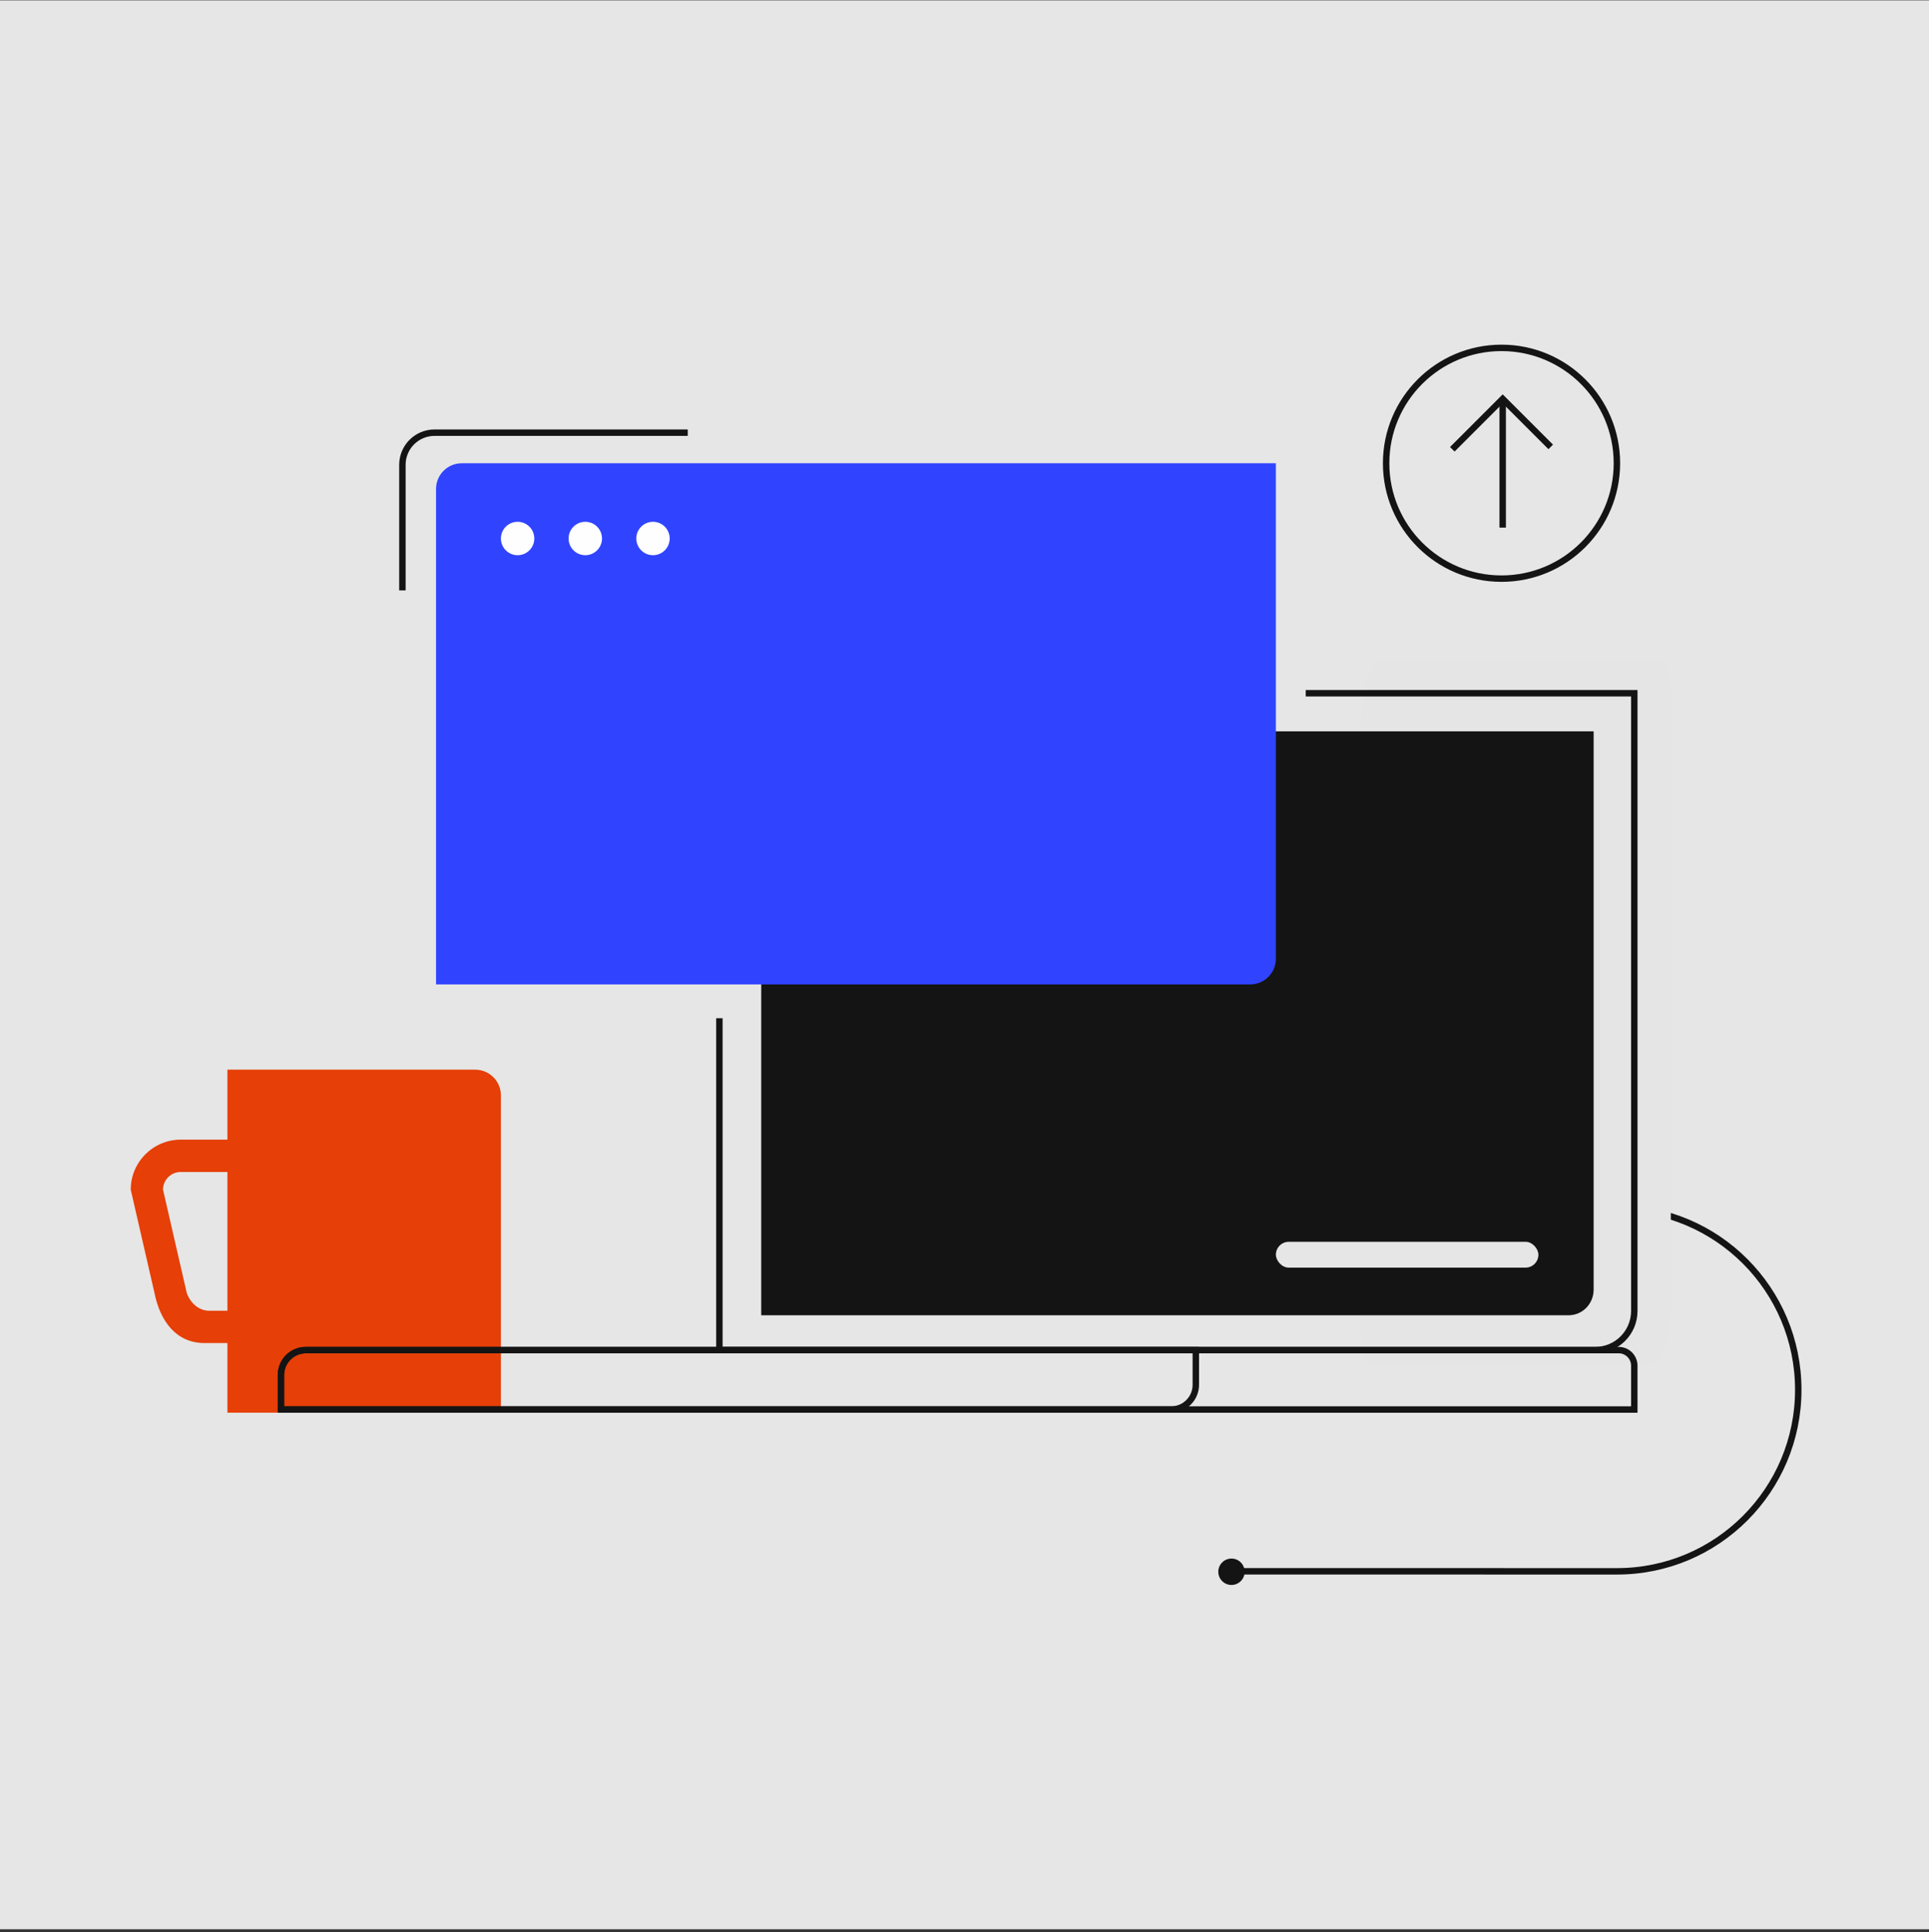
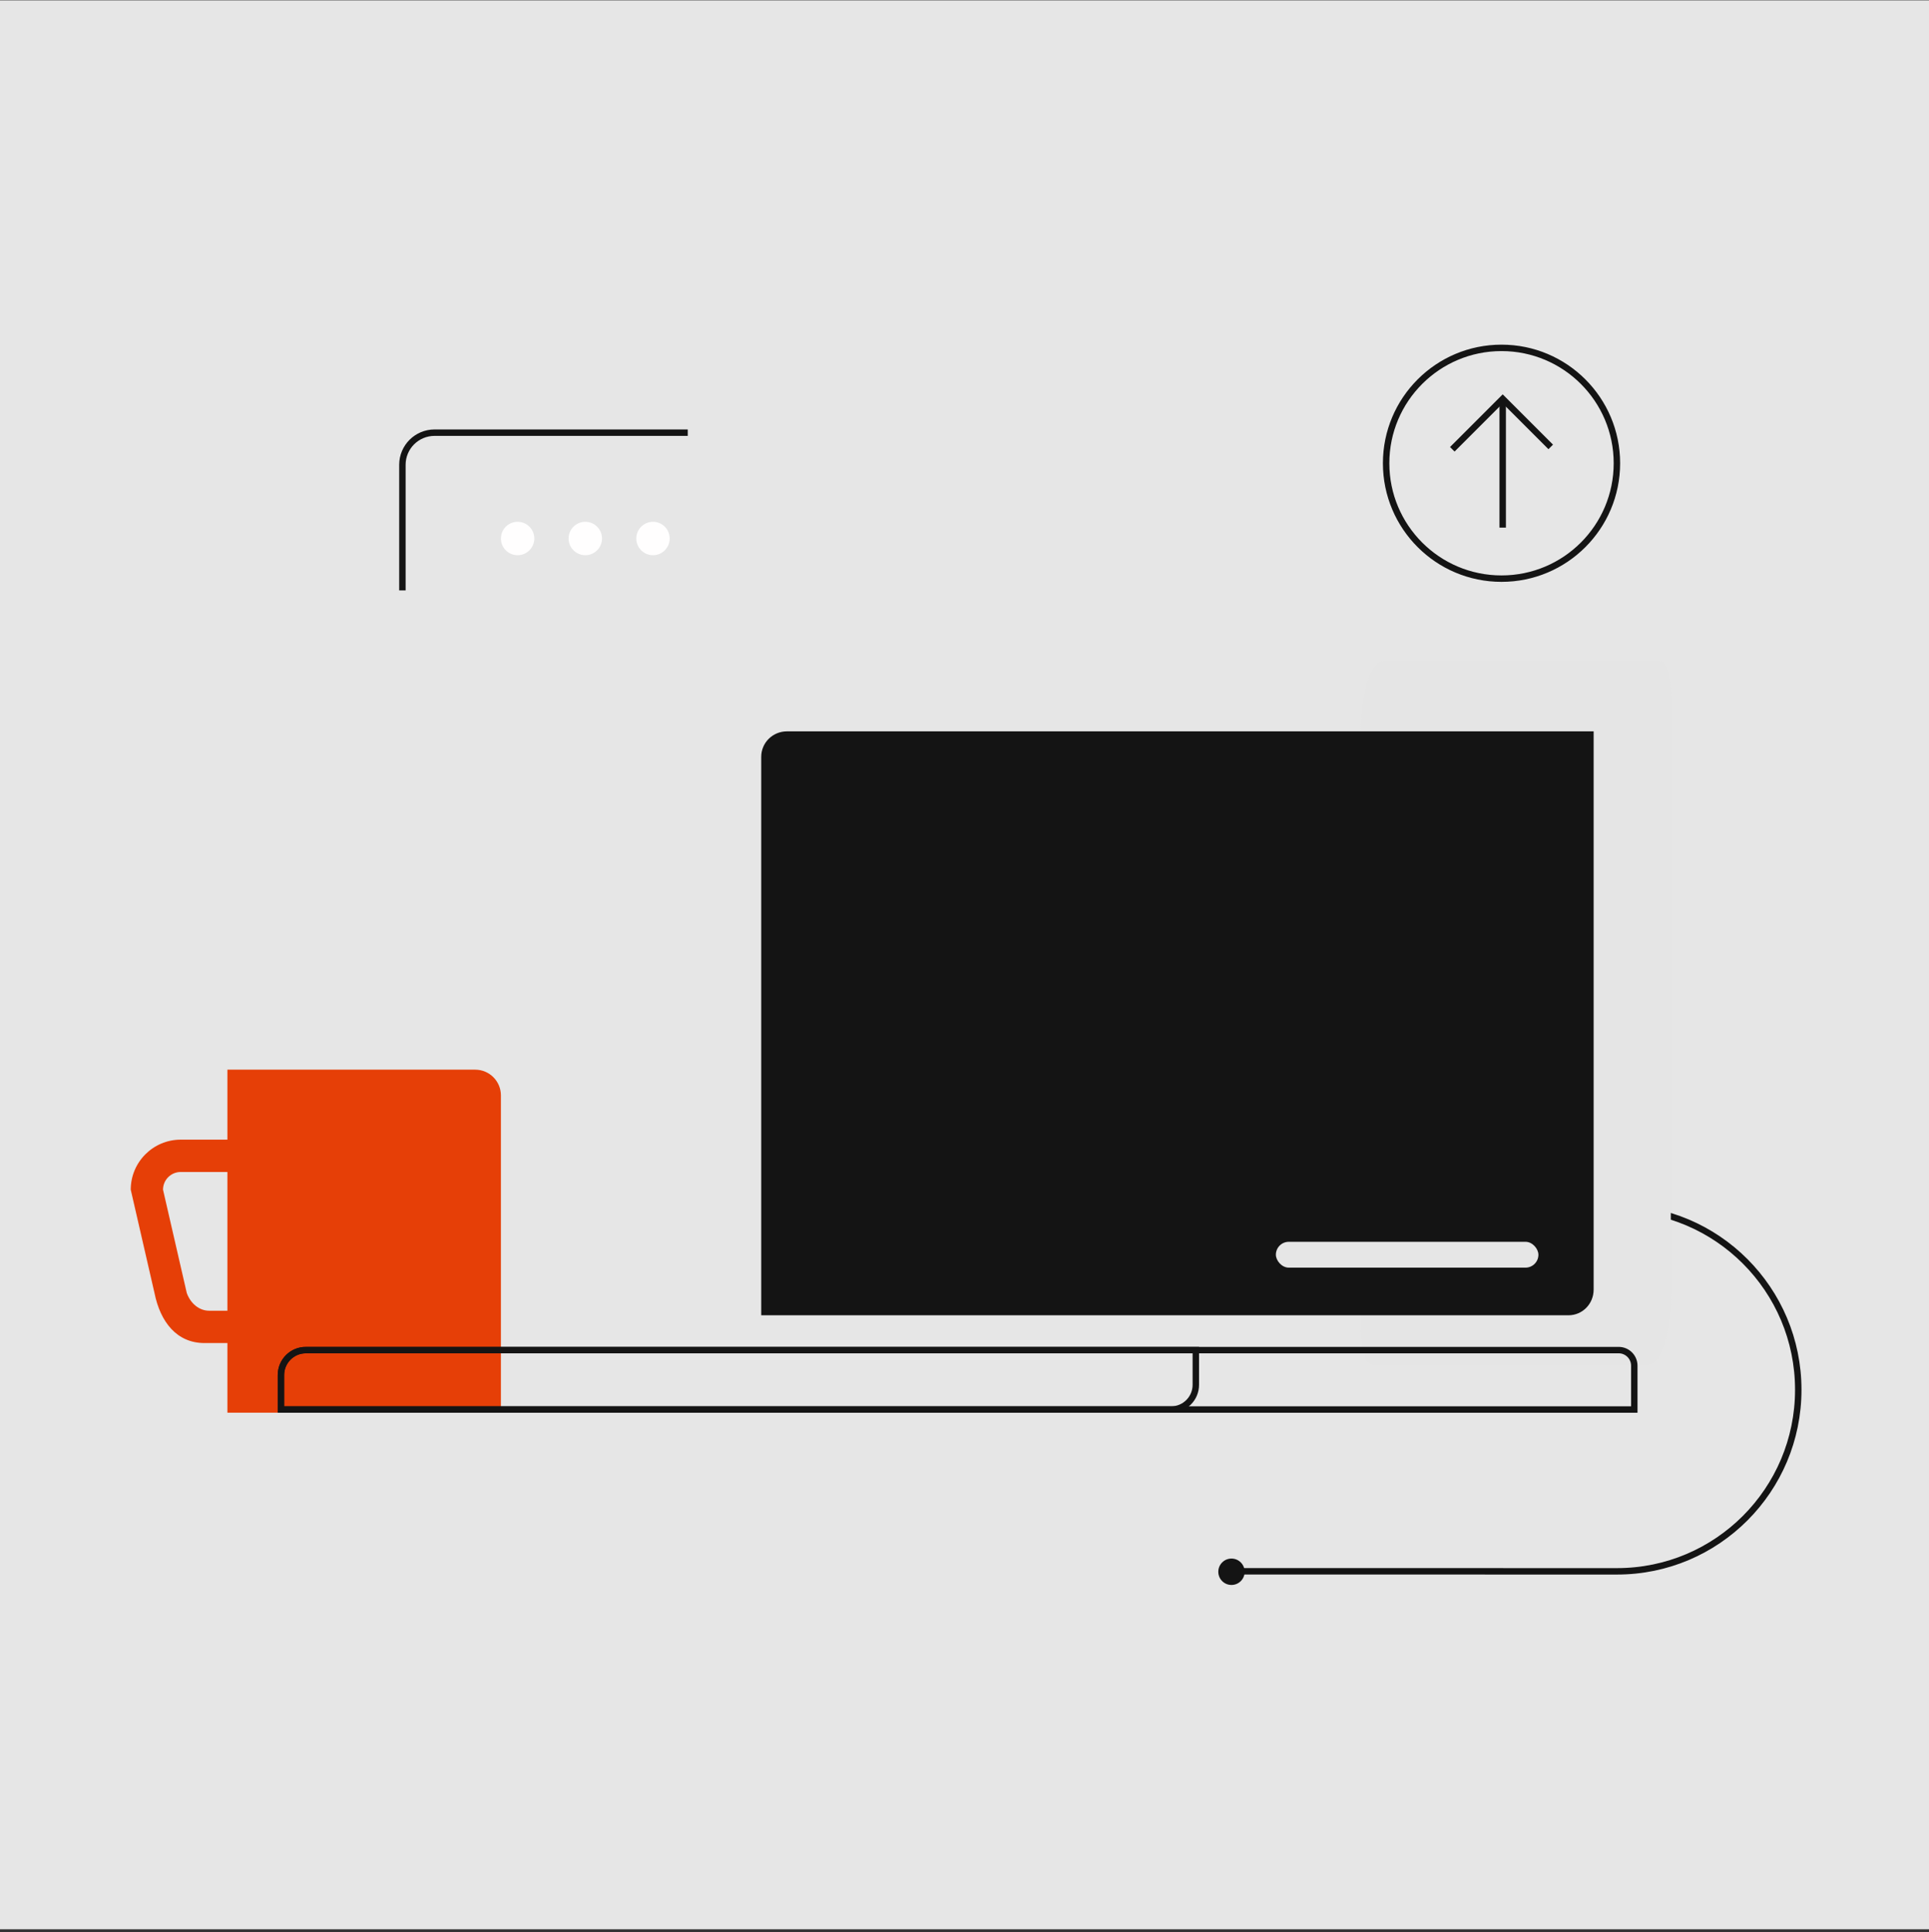
<svg xmlns="http://www.w3.org/2000/svg" width="600" height="601" viewBox="0 0 600 601" fill="none">
  <rect x="0" y="0" width="600" height="601" fill="#333333" stroke="none" />
  <rect width="600" height="600" transform="translate(0 0.109)" fill="#E6E6E6" />
  <path d="M383.129 488.759C383.374 488.759 502.706 488.772 502.95 488.772C534.093 488.772 559.336 463.488 559.336 432.294C559.336 401.101 534.093 375.816 502.95 375.816C502.718 375.816 502.486 375.816 502.254 375.823" stroke="#141414" stroke-width="2" stroke-miterlimit="10" />
  <path fill-rule="evenodd" clip-rule="evenodd" d="M147.803 332.727H70.734V354.497H56.197C47.63 354.497 40.664 361.475 40.664 370.056L48.054 402.205C49.879 411.258 55.021 417.764 63.588 417.764H70.734V439.427H155.803V340.727C155.803 336.309 152.221 332.727 147.803 332.727ZM70.734 364.556V407.706L65.033 407.706C62.008 407.706 59.304 405.53 58.096 402.205L50.706 370.056C50.706 367.026 53.166 364.556 56.197 364.556H70.734Z" fill="#E63F07" />
  <path d="M430.182 205.595H516.333C518.191 205.595 519.699 210.379 519.699 216.275V402.493C519.699 414.582 516.604 424.402 512.794 424.402H426.643C424.785 424.402 423.277 419.618 423.277 413.721V227.503C423.277 215.414 426.372 205.595 430.182 205.595Z" fill="#E5E5E5" />
-   <path d="M235.907 215.64H508.333V407.792C508.333 414.506 502.891 419.957 496.188 419.957H223.762V227.804C223.762 221.091 229.204 215.64 235.907 215.64Z" stroke="#141414" stroke-width="2" stroke-miterlimit="10" />
  <path d="M170.678 144.098L406.137 144.098L406.137 282.131C406.137 301.222 390.435 316.718 371.092 316.718L135.626 316.718L135.626 178.686C135.626 159.595 151.327 144.098 170.671 144.098H170.678Z" fill="#E6E6E6" />
  <path d="M236.773 235.426C236.773 231.008 240.355 227.492 244.773 227.492H495.689V401.128C495.689 405.546 492.244 409.128 487.825 409.128C446.775 409.128 258.147 409.128 236.773 409.128C236.773 393.835 236.773 268.43 236.773 235.426Z" fill="#141414" />
  <rect x="396.851" y="386.268" width="81.658" height="8.04" rx="4.02" fill="#E6E6E6" />
  <path d="M95.055 419.957H371.95V430.757C371.95 435 368.511 438.445 364.274 438.445H87.386V427.645C87.386 423.402 90.825 419.957 95.062 419.957H95.055Z" stroke="#141414" stroke-width="2" stroke-miterlimit="10" />
  <path d="M95.194 419.956H503.487C506.161 419.956 508.333 422.132 508.333 424.81V438.439H87.386V427.771C87.386 423.452 90.882 419.95 95.194 419.95V419.956Z" stroke="#141414" stroke-width="2" stroke-miterlimit="10" />
  <path d="M383.04 493.012C385.304 493.012 387.139 491.174 387.139 488.907C387.139 486.64 385.304 484.802 383.04 484.802C380.777 484.802 378.942 486.64 378.942 488.907C378.942 491.174 380.777 493.012 383.04 493.012Z" fill="#141414" />
-   <path d="M135.626 152.098C135.626 147.68 139.208 144.098 143.626 144.098H396.851V298.211C396.851 302.63 393.269 306.211 388.851 306.211H135.626V152.098Z" fill="#3044FF" />
  <path d="M213.921 134.583H135.165C129.642 134.583 125.165 139.061 125.165 144.584V183.655" stroke="#141414" stroke-width="2" />
  <path d="M160.997 172.699C163.866 172.699 166.192 170.374 166.192 167.505C166.192 164.636 163.866 162.31 160.997 162.31C158.128 162.31 155.803 164.636 155.803 167.505C155.803 170.374 158.128 172.699 160.997 172.699Z" fill="#FFFEFE" />
  <path d="M182.053 172.699C184.922 172.699 187.247 170.374 187.247 167.505C187.247 164.636 184.922 162.31 182.053 162.31C179.184 162.31 176.858 164.636 176.858 167.505C176.858 170.374 179.184 172.699 182.053 172.699Z" fill="#FFFEFE" />
  <path d="M203.107 172.699C205.975 172.699 208.301 170.374 208.301 167.505C208.301 164.636 205.975 162.31 203.107 162.31C200.238 162.31 197.912 164.636 197.912 167.505C197.912 170.374 200.238 172.699 203.107 172.699Z" fill="#FFFEFE" />
  <path d="M502.926 144.098C502.926 163.921 486.857 179.989 467.035 179.989C447.213 179.989 431.144 163.921 431.144 144.098C431.144 124.276 447.213 108.208 467.035 108.208C486.857 108.208 502.926 124.276 502.926 144.098Z" stroke="#141414" stroke-width="2" />
  <path d="M467.403 124.078V164.118" stroke="#141414" stroke-width="2" stroke-miterlimit="10" />
  <path d="M451.726 139.754L467.402 124.078L482.342 139.018" stroke="#141414" stroke-width="2" stroke-miterlimit="10" />
</svg>